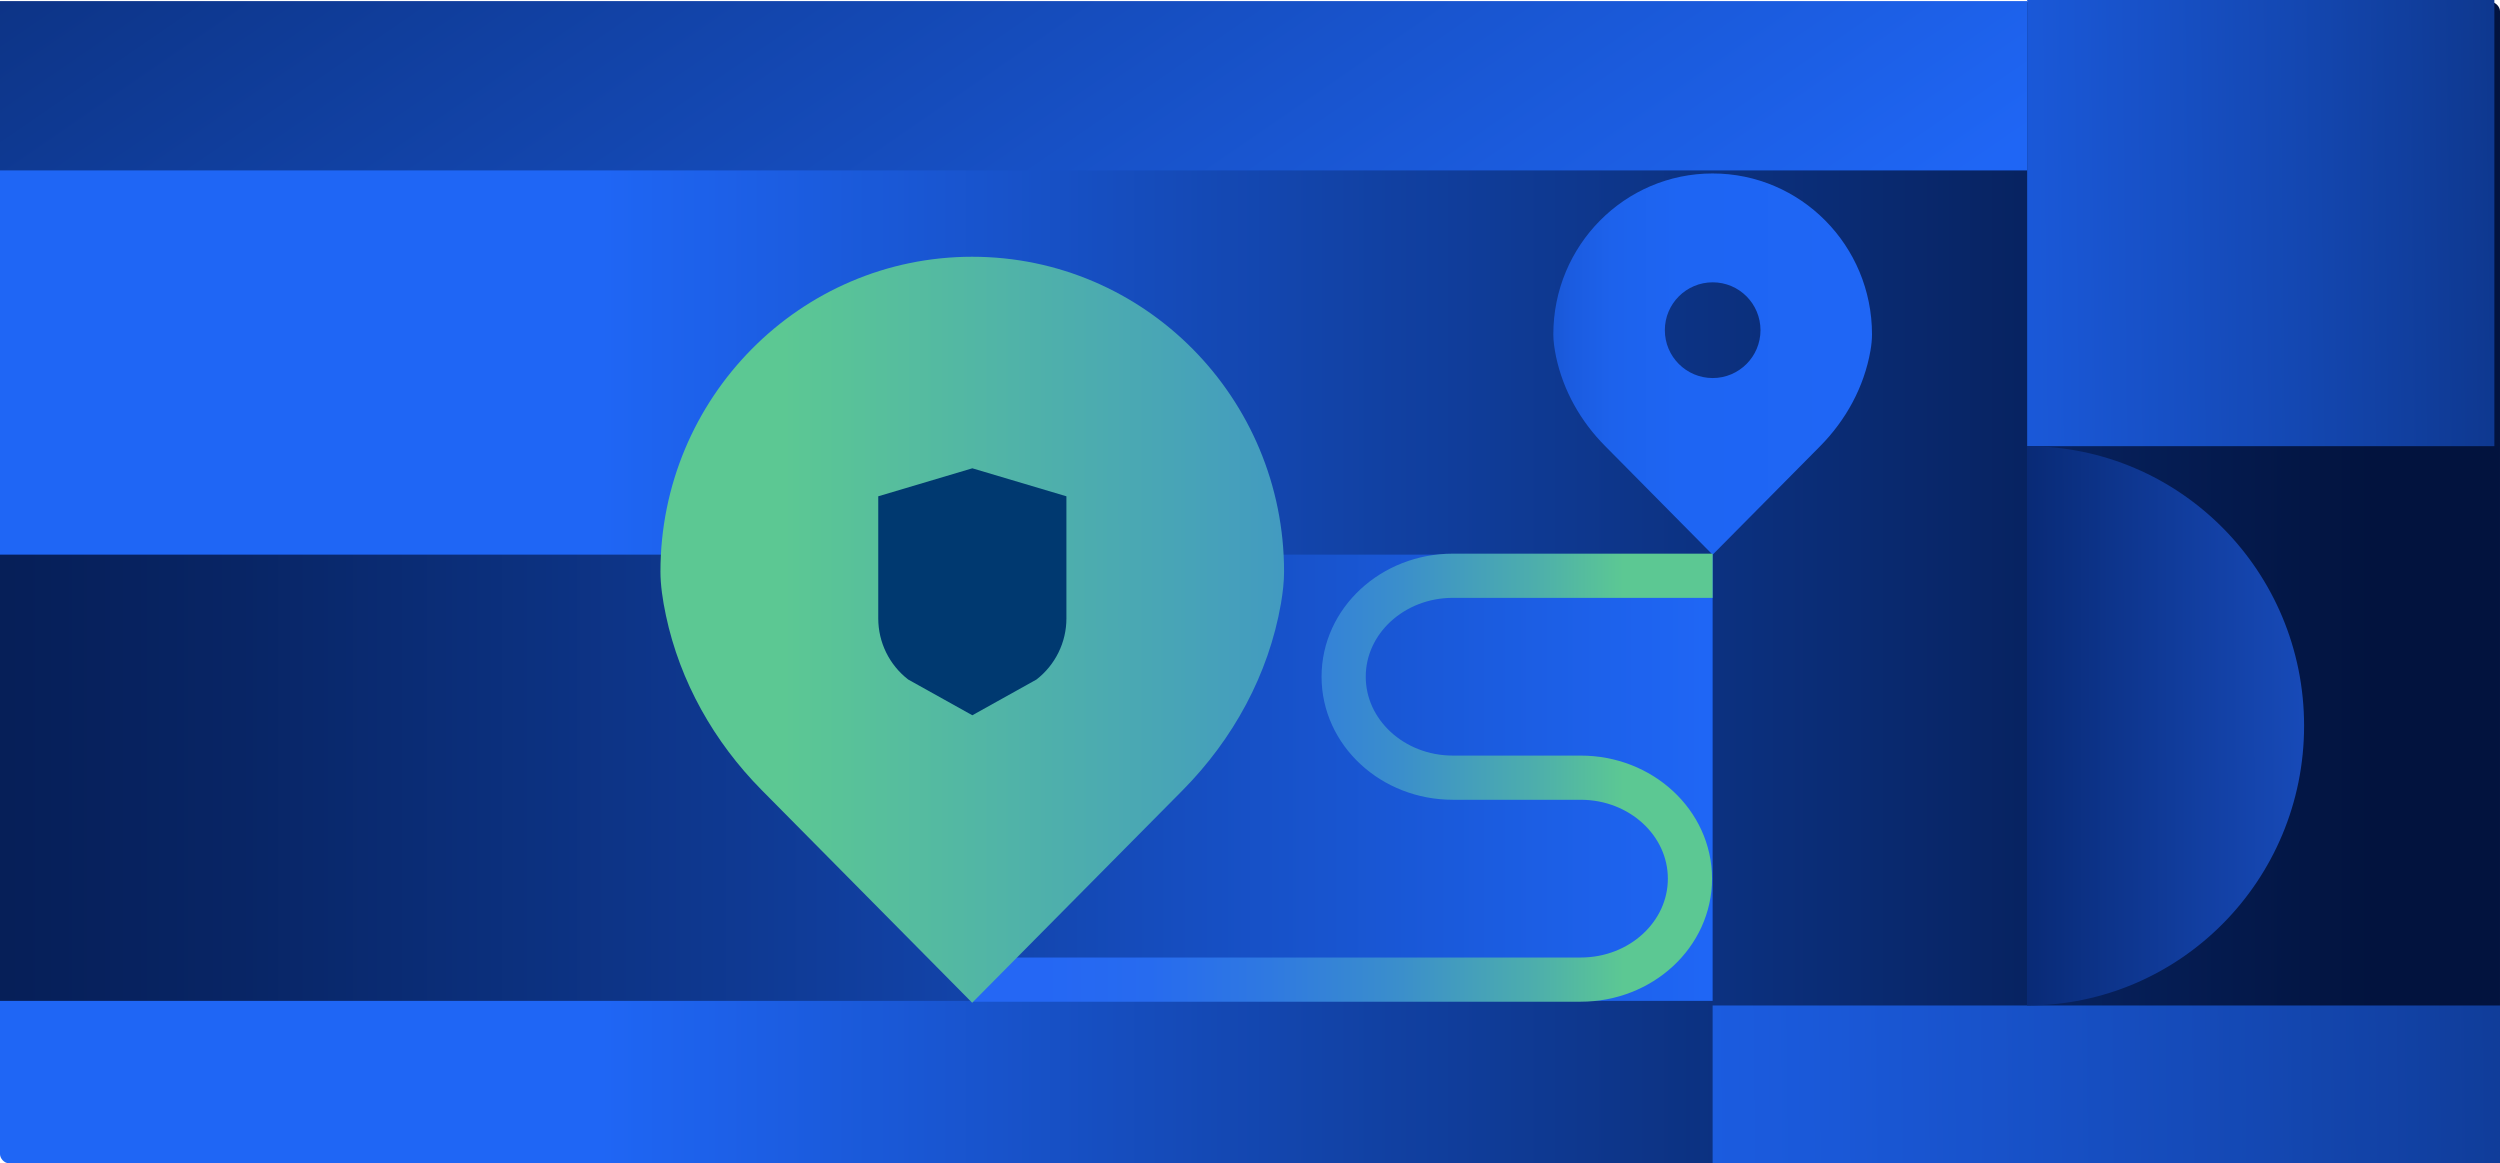
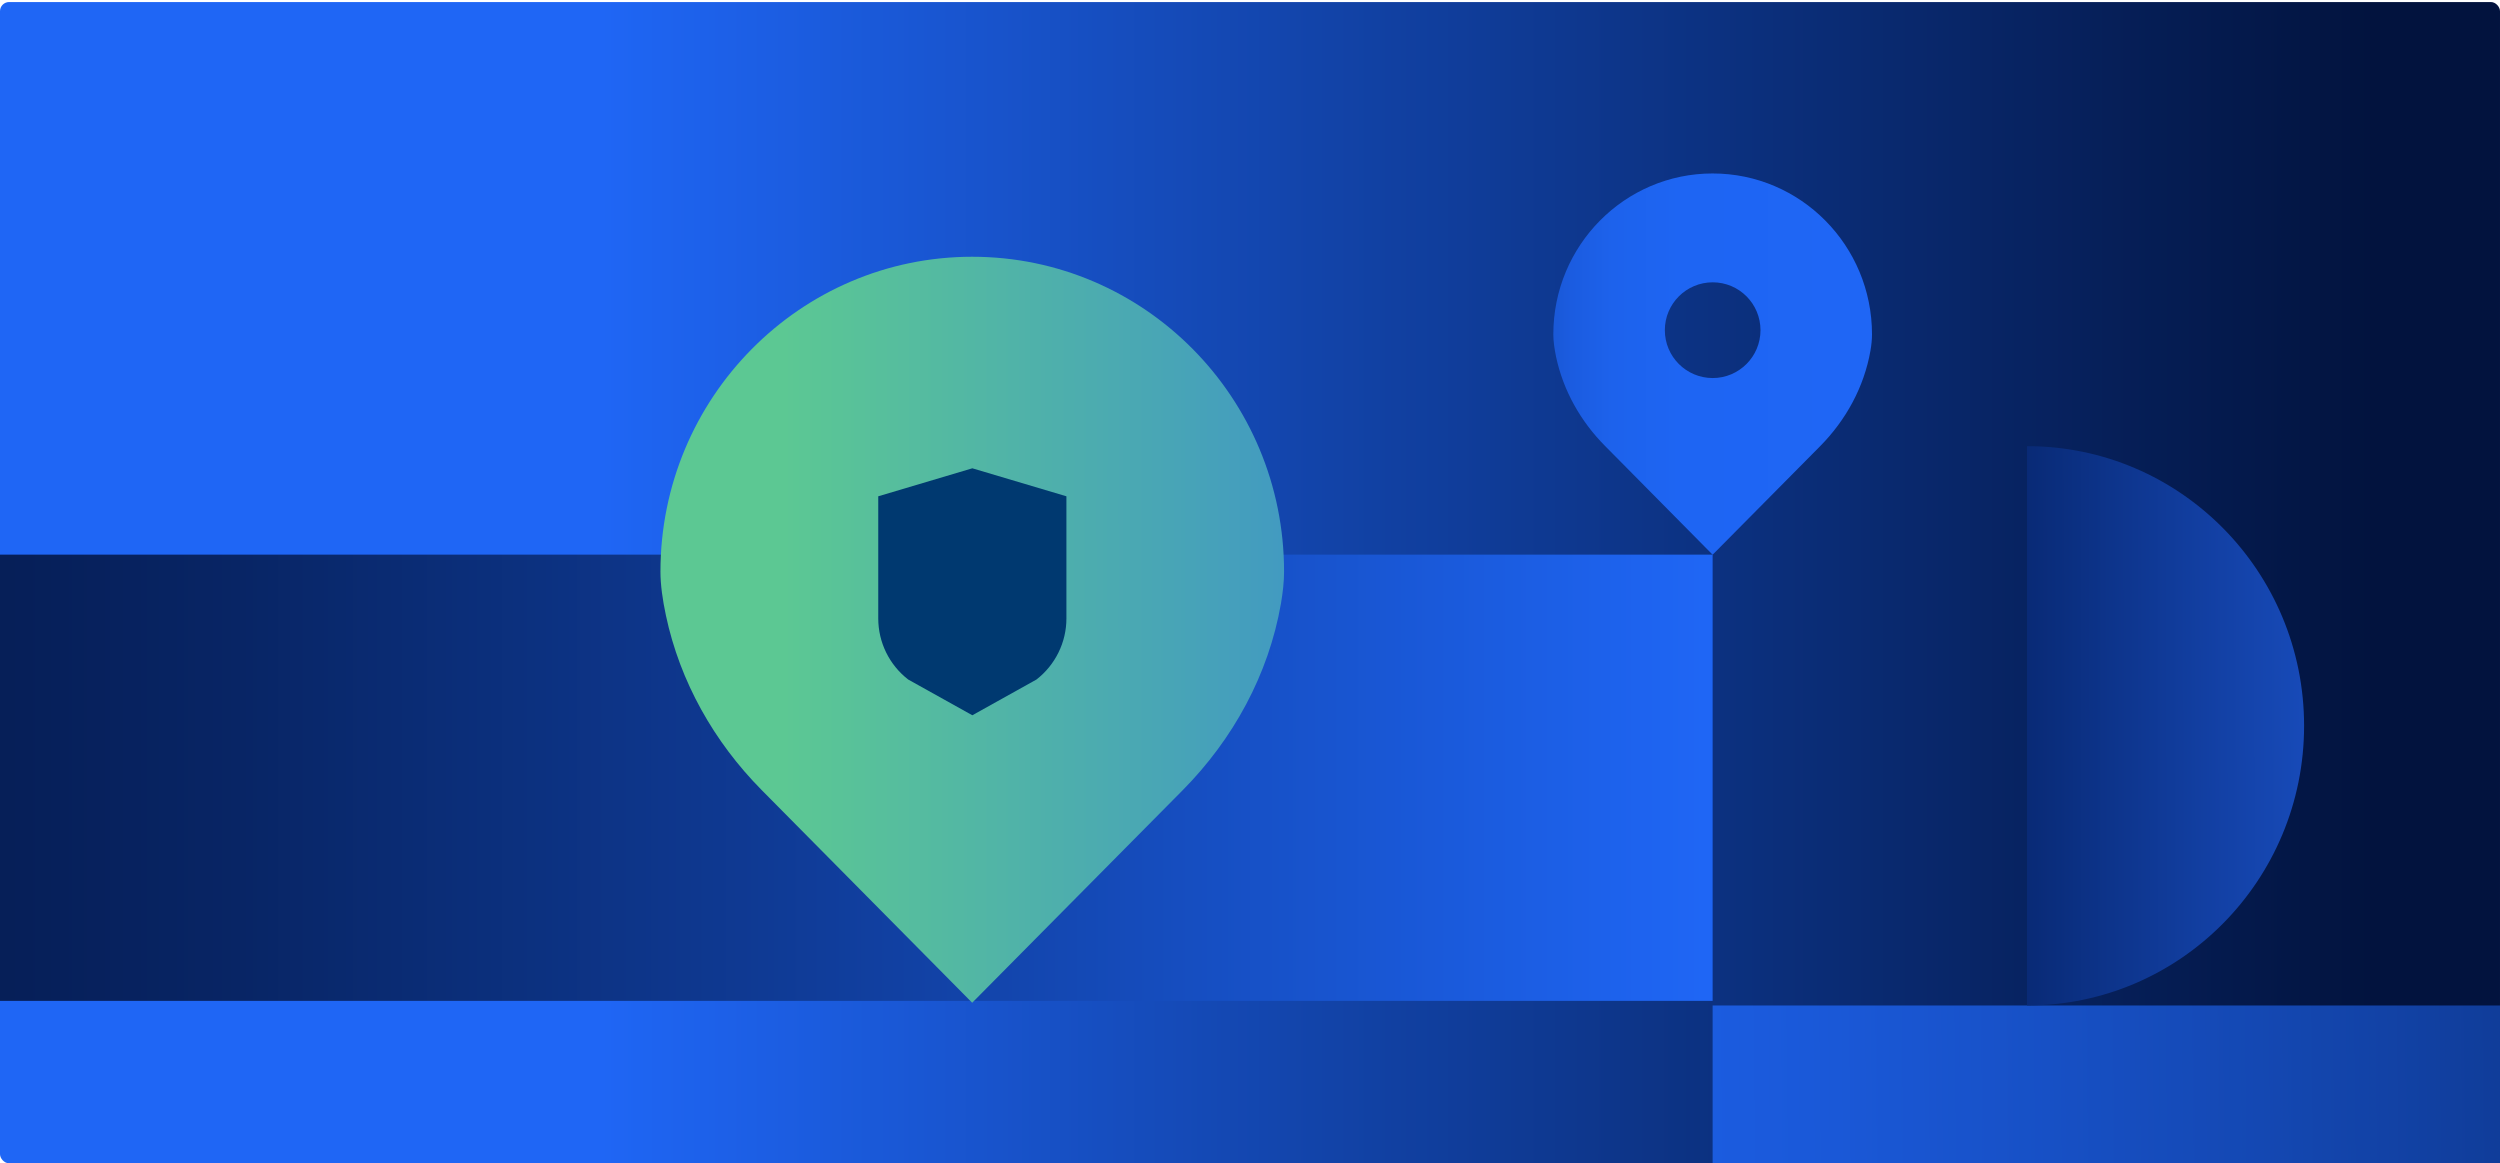
<svg xmlns="http://www.w3.org/2000/svg" xmlns:xlink="http://www.w3.org/1999/xlink" id="Layer_2" data-name="Layer 2" viewBox="0 0 319.67 148.75">
  <defs>
    <style>
      .cls-1 {
        fill: url(#linear-gradient-7);
      }

      .cls-2 {
        fill: url(#linear-gradient-5);
      }

      .cls-3 {
        fill: url(#linear-gradient-6);
      }

      .cls-4 {
        fill: url(#linear-gradient-9);
      }

      .cls-5 {
        fill: url(#linear-gradient-4);
      }

      .cls-6 {
        fill: url(#linear-gradient-3);
      }

      .cls-7 {
        fill: url(#linear-gradient-2);
      }

      .cls-8 {
        fill: url(#linear-gradient);
      }

      .cls-9 {
        fill: none;
        stroke: url(#linear-gradient-8);
        stroke-miterlimit: 10;
        stroke-width: 5.65px;
      }

      .cls-10 {
        fill: #003970;
      }
    </style>
    <linearGradient id="linear-gradient" x1="0" y1="74.5" x2="319.67" y2="74.5" gradientUnits="userSpaceOnUse">
      <stop offset=".24" stop-color="#1f66f5" />
      <stop offset=".6" stop-color="#0f3b96" />
      <stop offset=".95" stop-color="#02133e" />
    </linearGradient>
    <linearGradient id="linear-gradient-2" x1="226.29" y1="151.64" x2="9.41" y2="-163.93" xlink:href="#linear-gradient" />
    <linearGradient id="linear-gradient-3" x1="30.74" y1="31.38" x2="389.8" y2="27.41" gradientUnits="userSpaceOnUse">
      <stop offset=".53" stop-color="#1f66f5" />
      <stop offset=".57" stop-color="#1d62ed" />
      <stop offset=".64" stop-color="#1a58d7" />
      <stop offset=".73" stop-color="#1448b3" />
      <stop offset=".83" stop-color="#0c3282" />
      <stop offset=".94" stop-color="#031544" />
      <stop offset=".95" stop-color="#02133e" />
    </linearGradient>
    <linearGradient id="linear-gradient-4" x1="538.72" y1="99.46" x2="-798.02" y2="99.46" gradientUnits="userSpaceOnUse">
      <stop offset=".24" stop-color="#1f66f5" />
      <stop offset=".27" stop-color="#1957d5" />
      <stop offset=".33" stop-color="#0f3a94" />
      <stop offset=".38" stop-color="#082565" />
      <stop offset=".43" stop-color="#031748" />
      <stop offset=".45" stop-color="#02133e" />
    </linearGradient>
    <linearGradient id="linear-gradient-5" x1="-149.24" y1="143.3" x2="450.85" y2="136.65" xlink:href="#linear-gradient-3" />
    <linearGradient id="linear-gradient-6" x1="-330.2" y1="752.15" x2="-541.43" y2="752.49" gradientTransform="translate(736.76 -659.57)" gradientUnits="userSpaceOnUse">
      <stop offset=".32" stop-color="#2567f4" />
      <stop offset=".37" stop-color="#2262e9" />
      <stop offset=".47" stop-color="#1c55ce" />
      <stop offset=".59" stop-color="#123fa2" />
      <stop offset=".74" stop-color="#052265" />
      <stop offset=".79" stop-color="#00174d" />
    </linearGradient>
    <linearGradient id="linear-gradient-7" x1="254.39" y1="46.55" x2="147.4" y2="46.55" gradientUnits="userSpaceOnUse">
      <stop offset=".16" stop-color="#1f66f5" />
      <stop offset=".37" stop-color="#1e65f3" />
      <stop offset=".45" stop-color="#1d62ec" />
      <stop offset=".5" stop-color="#1b5ce0" />
      <stop offset=".54" stop-color="#1955cf" />
      <stop offset=".58" stop-color="#154bb9" />
      <stop offset=".61" stop-color="#113e9e" />
      <stop offset=".64" stop-color="#0c307e" />
      <stop offset=".67" stop-color="#061f59" />
      <stop offset=".69" stop-color="#02133e" />
    </linearGradient>
    <linearGradient id="linear-gradient-8" x1="13671.92" y1="1403.72" x2="13766.58" y2="1403.72" gradientTransform="translate(13890.91 1503.16) rotate(-180)" gradientUnits="userSpaceOnUse">
      <stop offset=".12" stop-color="#5cc893" />
      <stop offset=".24" stop-color="#4daeac" />
      <stop offset=".42" stop-color="#3b8fcb" />
      <stop offset=".6" stop-color="#2f79e1" />
      <stop offset=".76" stop-color="#276bef" />
      <stop offset=".91" stop-color="#2567f4" />
    </linearGradient>
    <linearGradient id="linear-gradient-9" x1="86.94" y1="80.52" x2="251.41" y2="80.52" gradientUnits="userSpaceOnUse">
      <stop offset=".08" stop-color="#5cc893" />
      <stop offset=".91" stop-color="#2567f4" />
    </linearGradient>
  </defs>
  <g id="Layer_1-2" data-name="Layer 1">
    <g>
      <g>
        <rect class="cls-8" y=".26" width="319.67" height="148.49" rx="1.17" ry="1.17" />
-         <rect class="cls-7" y=".14" width="259.21" height="21.65" />
-         <rect class="cls-6" x="259.21" width="59.74" height="57.05" />
        <rect class="cls-5" y="70.92" width="218.99" height="57.06" />
        <rect class="cls-2" x="218.99" y="128.57" width="100.68" height="20.17" />
        <path class="cls-3" d="M259.19,128.57c19.57,0,35.43-16.01,35.43-35.76,0-19.75-15.86-35.76-35.43-35.76v71.53Z" />
        <path class="cls-1" d="M218.99,22.18c-11.25,0-20.37,9.21-20.37,20.58,0,.85.14,1.84.35,2.86.92,4.33,3.15,8.27,6.26,11.4l13.76,13.91,13.76-13.89c3.29-3.33,5.61-7.56,6.42-12.19.13-.75.2-1.46.2-2.09,0-11.37-9.12-20.58-20.38-20.58ZM219,48.34c-3.38,0-6.12-2.74-6.12-6.12s2.74-6.12,6.12-6.12,6.11,2.74,6.11,6.12-2.74,6.12-6.11,6.12Z" />
-         <path class="cls-9" d="M218.99,73.62h-33.21c-7.72,0-13.97,5.78-13.97,12.91h0c0,7.13,6.25,12.91,13.97,12.91h16.34c7.72,0,13.97,5.78,13.97,12.91h0c0,7.13-6.25,12.91-13.97,12.91h-77.79" />
        <path class="cls-4" d="M124.32,32.83c-22.01,0-39.87,18.04-39.87,40.27,0,1.66.27,3.59.7,5.6,1.8,8.48,6.17,16.18,12.23,22.31l26.93,27.21,26.92-27.18c6.44-6.51,10.98-14.78,12.56-23.85.25-1.46.4-2.85.4-4.09,0-22.24-17.86-40.27-39.88-40.27Z" />
      </g>
-       <path class="cls-10" d="M112.3,79.08c0,3.05,1.41,5.94,3.83,7.81l8.2,4.57,8.2-4.57c2.41-1.87,3.83-4.75,3.83-7.81v-15.62s-12.03-3.58-12.03-3.58l-12.03,3.58v15.62Z" />
+       <path class="cls-10" d="M112.3,79.08c0,3.05,1.41,5.94,3.83,7.81l8.2,4.57,8.2-4.57c2.41-1.87,3.83-4.75,3.83-7.81v-15.62s-12.03-3.58-12.03-3.58l-12.03,3.58v15.62" />
    </g>
  </g>
</svg>